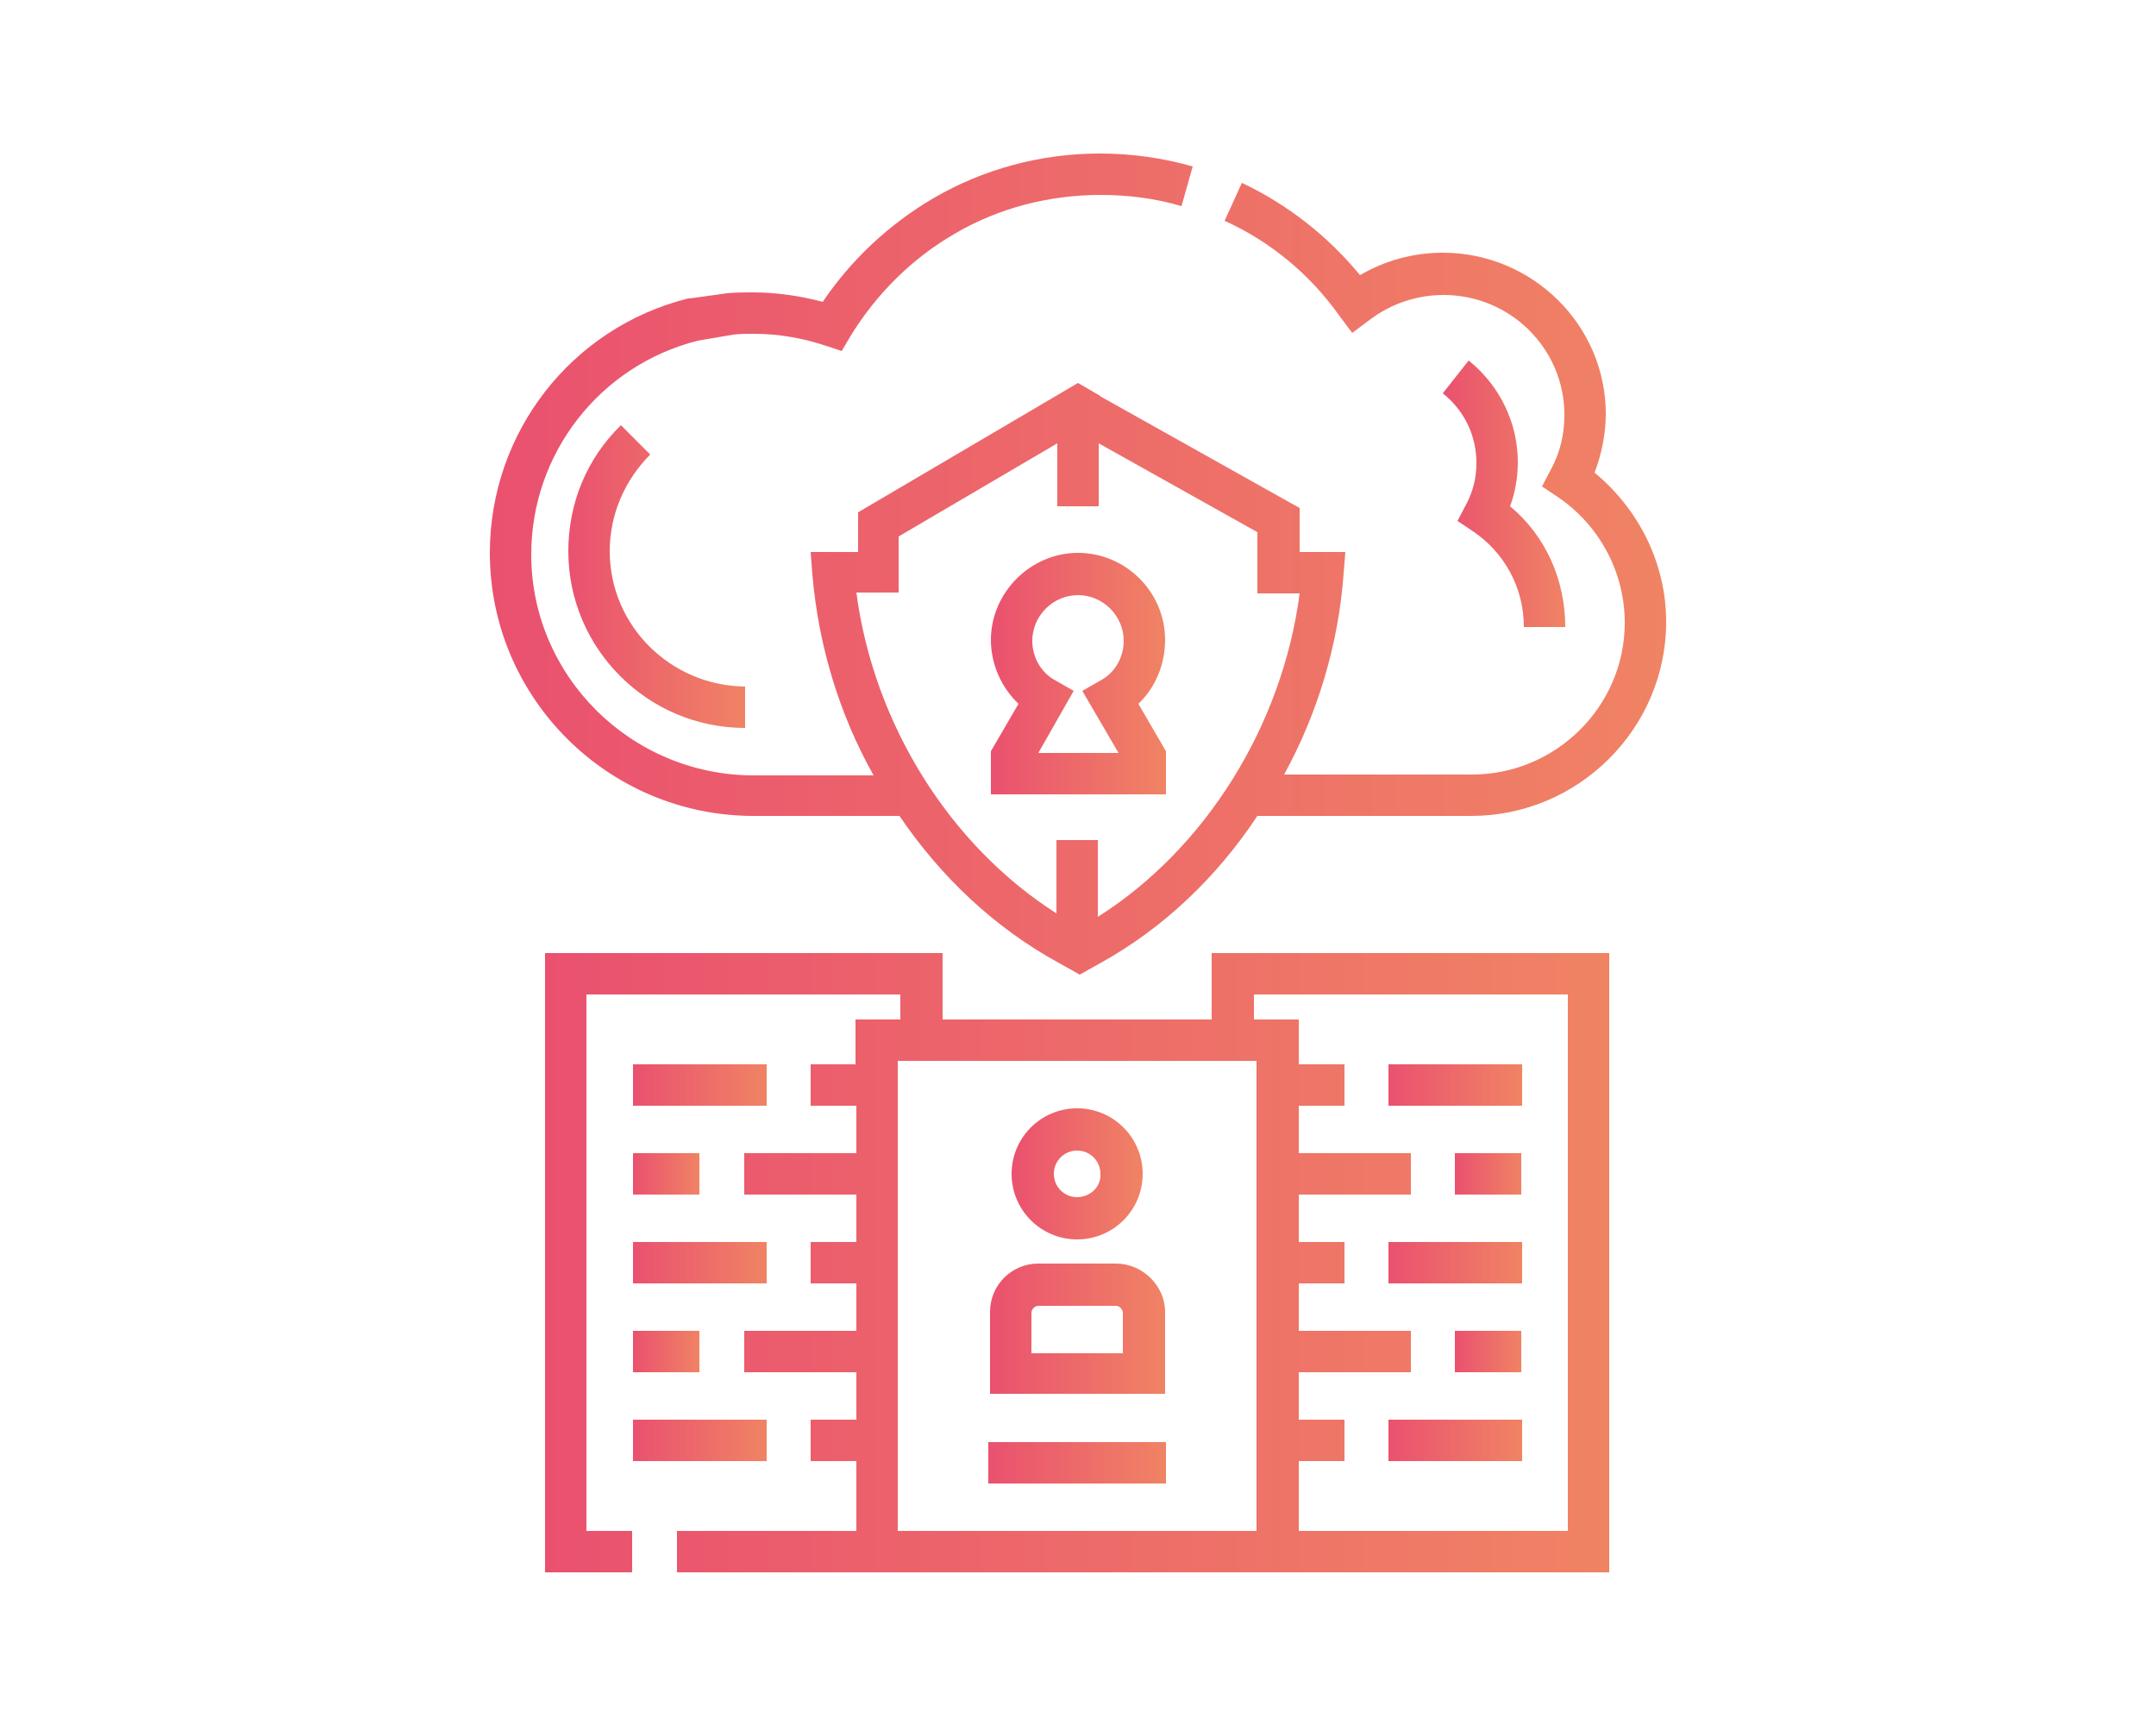
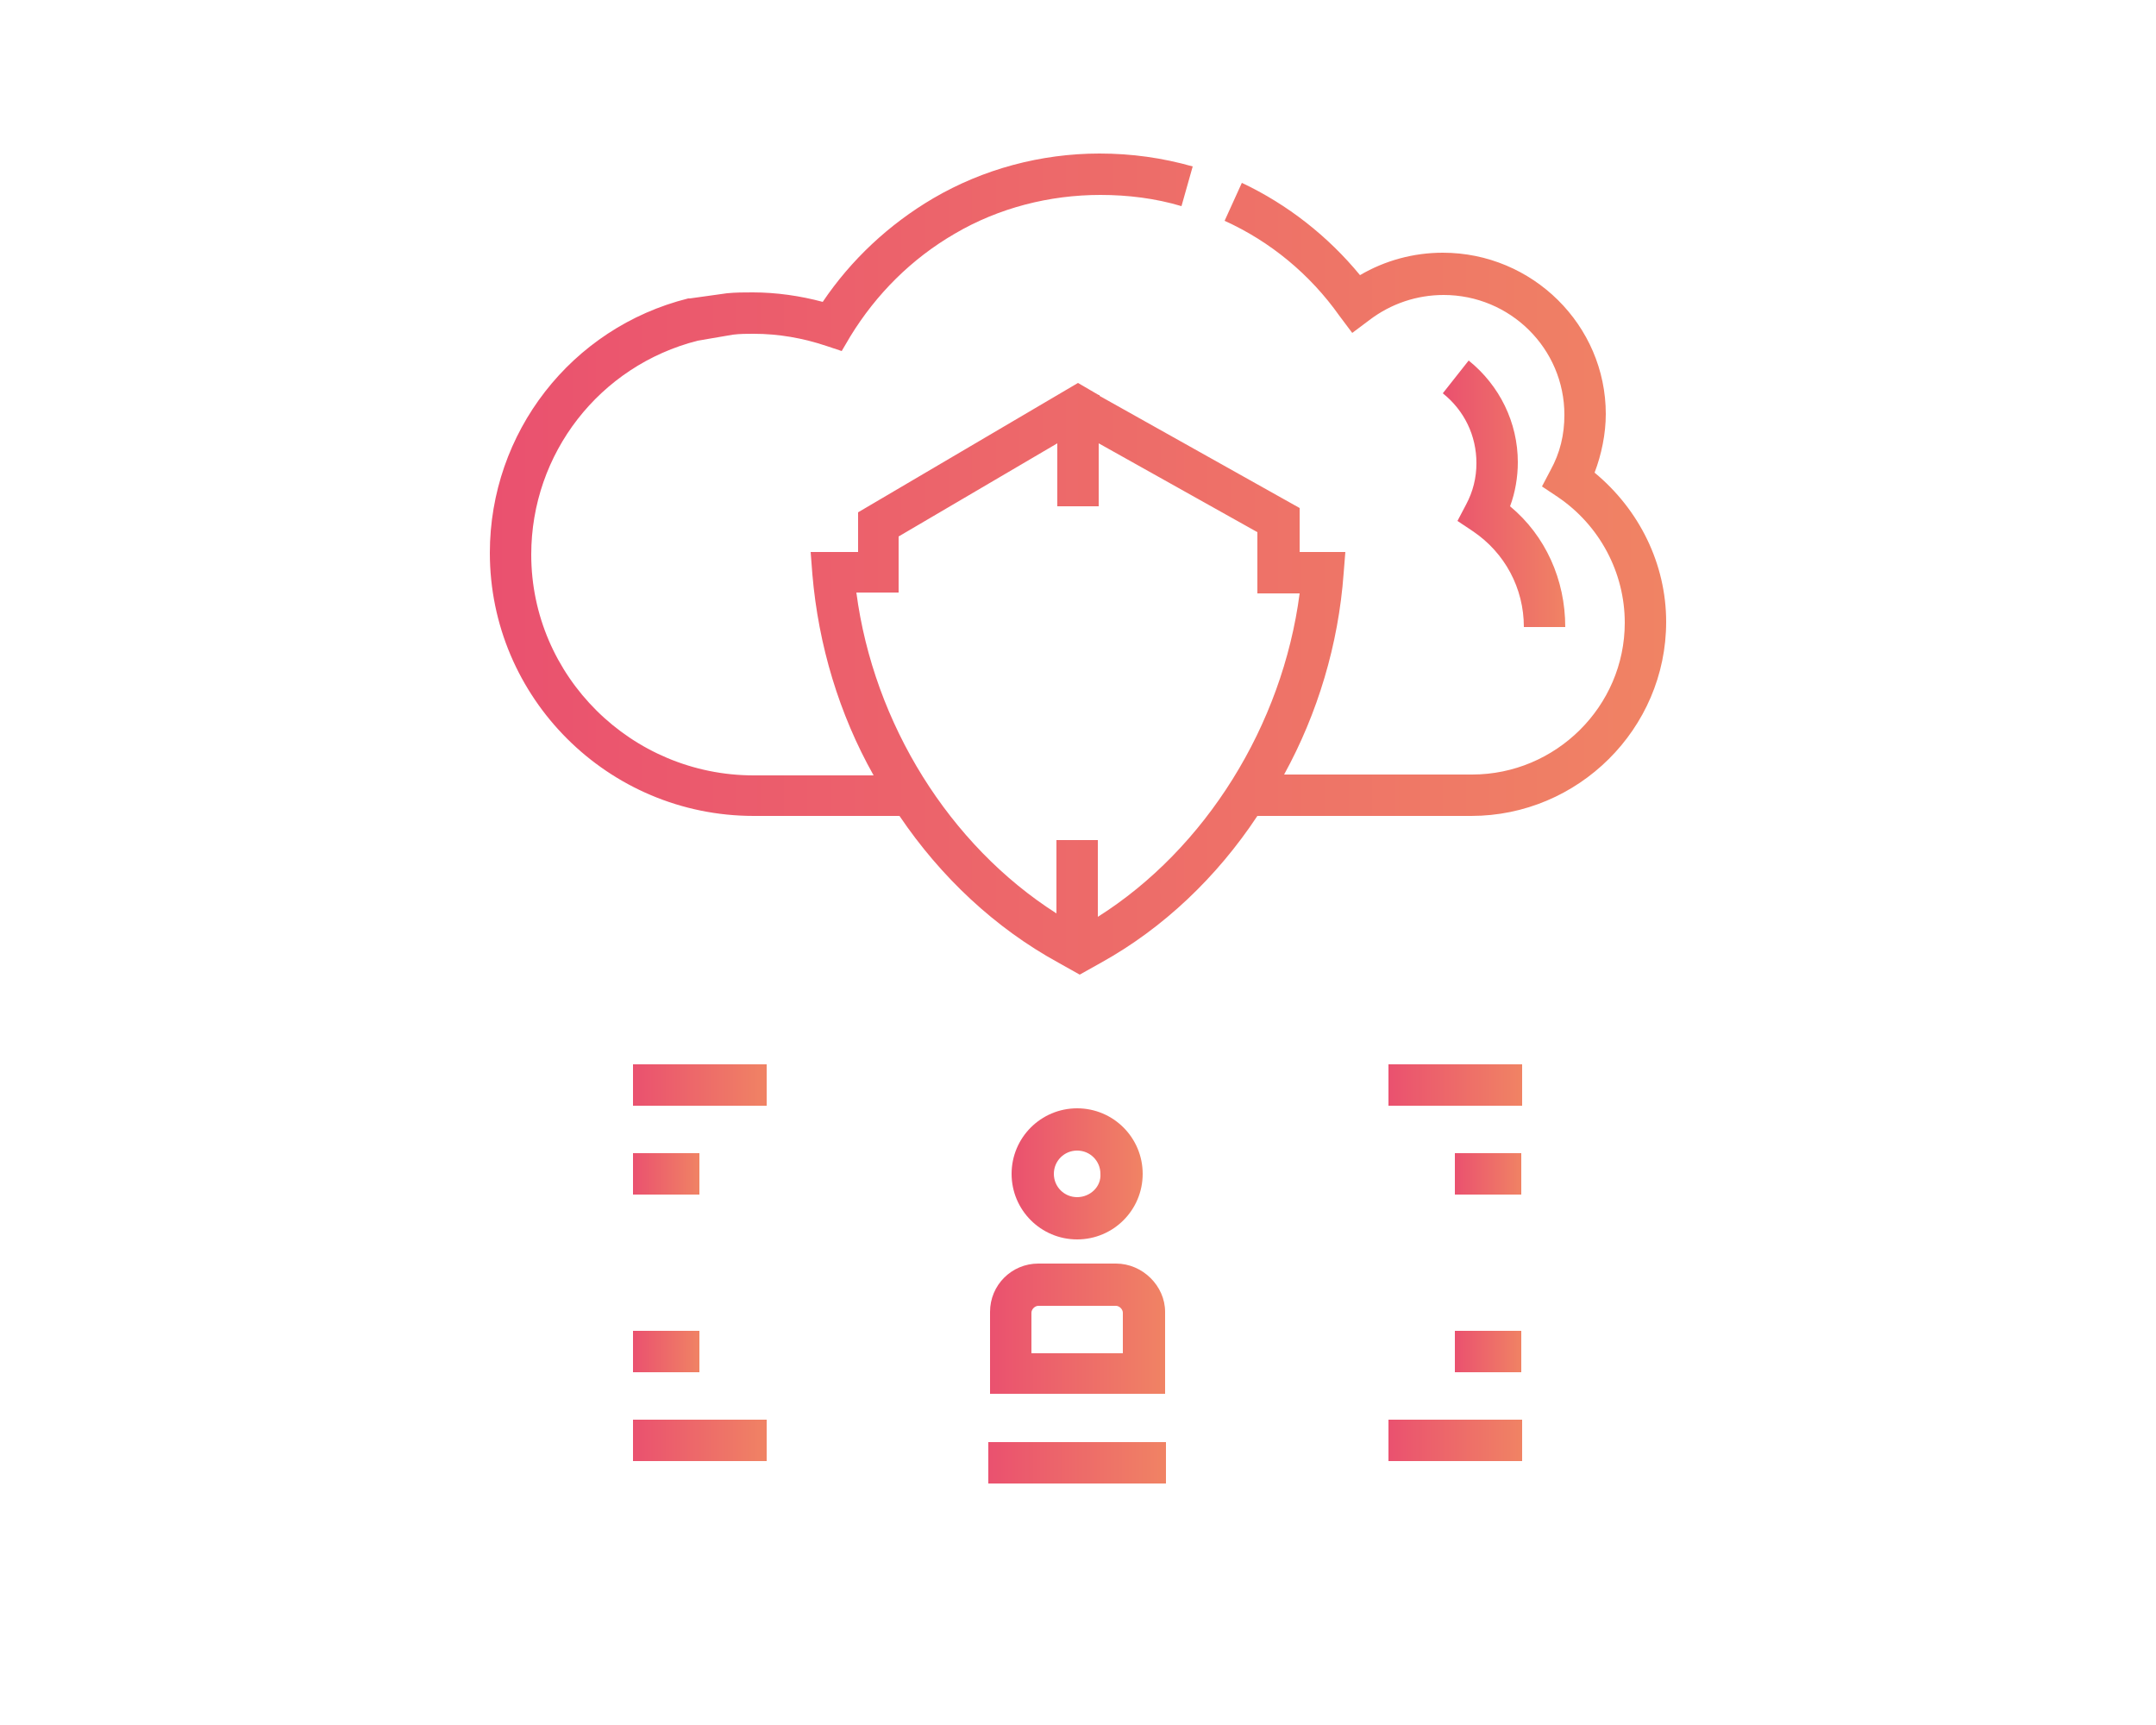
<svg xmlns="http://www.w3.org/2000/svg" version="1.1" id="Laag_1" x="0px" y="0px" viewBox="0 0 250 200" style="enable-background:new 0 0 250 200;" xml:space="preserve">
  <style type="text/css">
	.st0{fill:url(#SVGID_1_);}
	.st1{fill:url(#SVGID_2_);}
	.st2{fill:url(#SVGID_3_);}
	.st3{fill:url(#SVGID_4_);}
	.st4{fill:url(#SVGID_5_);}
	.st5{fill:url(#SVGID_6_);}
	.st6{fill:url(#SVGID_7_);}
	.st7{fill:url(#SVGID_8_);}
	.st8{fill:url(#SVGID_9_);}
	.st9{fill:url(#SVGID_10_);}
	.st10{fill:url(#SVGID_11_);}
	.st11{fill:url(#SVGID_12_);}
	.st12{fill:url(#SVGID_13_);}
	.st13{fill:url(#SVGID_14_);}
	.st14{fill:url(#SVGID_15_);}
	.st15{fill:url(#SVGID_16_);}
	.st16{fill:url(#SVGID_17_);}
	.st17{fill:url(#SVGID_18_);}
</style>
  <g>
    <g>
      <g>
        <linearGradient id="SVGID_1_" gradientUnits="userSpaceOnUse" x1="160.997" y1="125.769" x2="176.458" y2="125.769">
          <stop offset="0" style="stop-color:#EA516F" />
          <stop offset="1" style="stop-color:#F08364" />
        </linearGradient>
        <rect x="161" y="123.4" class="st0" width="15.5" height="4.8" />
      </g>
    </g>
    <g>
      <g>
        <linearGradient id="SVGID_2_" gradientUnits="userSpaceOnUse" x1="168.727" y1="136.076" x2="176.458" y2="136.076">
          <stop offset="0" style="stop-color:#EA516F" />
          <stop offset="1" style="stop-color:#F08364" />
        </linearGradient>
        <rect x="168.7" y="133.7" class="st1" width="7.7" height="4.8" />
      </g>
    </g>
    <g>
      <g>
        <linearGradient id="SVGID_3_" gradientUnits="userSpaceOnUse" x1="160.997" y1="146.384" x2="176.458" y2="146.384">
          <stop offset="0" style="stop-color:#EA516F" />
          <stop offset="1" style="stop-color:#F08364" />
        </linearGradient>
-         <rect x="161" y="144" class="st2" width="15.5" height="4.8" />
      </g>
    </g>
    <g>
      <g>
        <linearGradient id="SVGID_4_" gradientUnits="userSpaceOnUse" x1="160.997" y1="166.999" x2="176.458" y2="166.999">
          <stop offset="0" style="stop-color:#EA516F" />
          <stop offset="1" style="stop-color:#F08364" />
        </linearGradient>
        <rect x="161" y="164.6" class="st3" width="15.5" height="4.8" />
      </g>
    </g>
    <g>
      <g>
        <linearGradient id="SVGID_5_" gradientUnits="userSpaceOnUse" x1="63.236" y1="146.384" x2="186.605" y2="146.384">
          <stop offset="0" style="stop-color:#EA516F" />
          <stop offset="1" style="stop-color:#F08364" />
        </linearGradient>
-         <path class="st4" d="M140.5,110.5v7.7h-31.2v-7.7H63.2v71.8h10.1v-4.8h-5.3v-62.2h36.4v2.9h-5.2v5.2H94v4.8h5.3v5.5h-13v4.8h13     v5.5H94v4.8h5.3v5.5h-13v4.8h13v5.5H94v4.8h5.3v8.1H78.5v4.8h108.1v-71.8H140.5z M145.7,177.5h-41.6V123h41.6V177.5z      M181.8,177.5h-31.2v-8.1h5.3v-4.8h-5.3v-5.5h13v-4.8h-13v-5.5h5.3V144h-5.3v-5.5h13v-4.8h-13v-5.5h5.3v-4.8h-5.3v-5.2h-5.2v-2.9     h36.4V177.5z" />
      </g>
    </g>
    <g>
      <g>
        <linearGradient id="SVGID_6_" gradientUnits="userSpaceOnUse" x1="168.727" y1="156.691" x2="176.458" y2="156.691">
          <stop offset="0" style="stop-color:#EA516F" />
          <stop offset="1" style="stop-color:#F08364" />
        </linearGradient>
        <rect x="168.7" y="154.3" class="st5" width="7.7" height="4.8" />
      </g>
    </g>
    <g>
      <g>
        <linearGradient id="SVGID_7_" gradientUnits="userSpaceOnUse" x1="73.383" y1="125.769" x2="88.844" y2="125.769">
          <stop offset="0" style="stop-color:#EA516F" />
          <stop offset="1" style="stop-color:#F08364" />
        </linearGradient>
        <rect x="73.4" y="123.4" class="st6" width="15.5" height="4.8" />
      </g>
    </g>
    <g>
      <g>
        <linearGradient id="SVGID_8_" gradientUnits="userSpaceOnUse" x1="73.383" y1="136.076" x2="81.113" y2="136.076">
          <stop offset="0" style="stop-color:#EA516F" />
          <stop offset="1" style="stop-color:#F08364" />
        </linearGradient>
        <rect x="73.4" y="133.7" class="st7" width="7.7" height="4.8" />
      </g>
    </g>
    <g>
      <g>
        <linearGradient id="SVGID_9_" gradientUnits="userSpaceOnUse" x1="73.383" y1="146.384" x2="88.844" y2="146.384">
          <stop offset="0" style="stop-color:#EA516F" />
          <stop offset="1" style="stop-color:#F08364" />
        </linearGradient>
-         <rect x="73.4" y="144" class="st8" width="15.5" height="4.8" />
      </g>
    </g>
    <g>
      <g>
        <linearGradient id="SVGID_10_" gradientUnits="userSpaceOnUse" x1="73.383" y1="166.999" x2="88.844" y2="166.999">
          <stop offset="0" style="stop-color:#EA516F" />
          <stop offset="1" style="stop-color:#F08364" />
        </linearGradient>
        <rect x="73.4" y="164.6" class="st9" width="15.5" height="4.8" />
      </g>
    </g>
    <g>
      <g>
        <linearGradient id="SVGID_11_" gradientUnits="userSpaceOnUse" x1="73.383" y1="156.691" x2="81.113" y2="156.691">
          <stop offset="0" style="stop-color:#EA516F" />
          <stop offset="1" style="stop-color:#F08364" />
        </linearGradient>
        <rect x="73.4" y="154.3" class="st10" width="7.7" height="4.8" />
      </g>
    </g>
    <g>
      <g>
        <linearGradient id="SVGID_12_" gradientUnits="userSpaceOnUse" x1="167.291" y1="57.126" x2="181.532" y2="57.126">
          <stop offset="0" style="stop-color:#EA516F" />
          <stop offset="1" style="stop-color:#F08364" />
        </linearGradient>
        <path class="st11" d="M175.1,58.7c0.6-1.6,0.9-3.4,0.9-5.1c0-4.6-2.1-8.9-5.7-11.8l-3,3.8c2.5,2,3.9,4.9,3.9,8.1     c0,1.7-0.4,3.3-1.2,4.8l-1,1.9l1.8,1.2c3.7,2.5,5.9,6.6,5.9,11.1h4.8C181.5,67.2,179.2,62.1,175.1,58.7z" />
      </g>
    </g>
    <g>
      <g>
        <linearGradient id="SVGID_13_" gradientUnits="userSpaceOnUse" x1="65.894" y1="66.846" x2="86.348" y2="66.846">
          <stop offset="0" style="stop-color:#EA516F" />
          <stop offset="1" style="stop-color:#F08364" />
        </linearGradient>
-         <path class="st12" d="M70.7,63.9c0-4.2,1.7-8.2,4.7-11.2L72,49.3c-4,3.9-6.1,9.1-6.1,14.6c0,11.3,9.2,20.5,20.5,20.5v-4.8     C77.7,79.5,70.7,72.5,70.7,63.9z" />
      </g>
    </g>
    <g>
      <g>
        <linearGradient id="SVGID_14_" gradientUnits="userSpaceOnUse" x1="114.854" y1="78.096" x2="135.147" y2="78.096">
          <stop offset="0" style="stop-color:#EA516F" />
          <stop offset="1" style="stop-color:#F08364" />
        </linearGradient>
-         <path class="st13" d="M135.1,74.2c0-5.6-4.6-10.1-10.1-10.1s-10.1,4.6-10.1,10.1c0,2.8,1.2,5.5,3.2,7.4l-3.2,5.5v5h20.3v-5     l-3.2-5.5C134,79.7,135.1,77,135.1,74.2z M129.7,87.3h-9.3l4.1-7.2l-2.1-1.2c-1.7-0.9-2.7-2.7-2.7-4.6c0-2.9,2.4-5.3,5.3-5.3     c2.9,0,5.3,2.4,5.3,5.3c0,1.9-1,3.7-2.7,4.6l-2.1,1.2L129.7,87.3z" />
      </g>
    </g>
    <g>
      <g>
        <linearGradient id="SVGID_15_" gradientUnits="userSpaceOnUse" x1="117.351" y1="136.076" x2="132.49" y2="136.076">
          <stop offset="0" style="stop-color:#EA516F" />
          <stop offset="1" style="stop-color:#F08364" />
        </linearGradient>
        <path class="st14" d="M124.9,128.5c-4.2,0-7.6,3.4-7.6,7.6c0,4.2,3.4,7.6,7.6,7.6c4.2,0,7.6-3.4,7.6-7.6     C132.5,131.9,129.1,128.5,124.9,128.5z M124.9,138.8c-1.5,0-2.7-1.2-2.7-2.7c0-1.5,1.2-2.7,2.7-2.7c1.5,0,2.7,1.2,2.7,2.7     C127.7,137.6,126.4,138.8,124.9,138.8z" />
      </g>
    </g>
    <g>
      <g>
        <linearGradient id="SVGID_16_" gradientUnits="userSpaceOnUse" x1="114.774" y1="154.115" x2="135.067" y2="154.115">
          <stop offset="0" style="stop-color:#EA516F" />
          <stop offset="1" style="stop-color:#F08364" />
        </linearGradient>
        <path class="st15" d="M129.4,146.5h-9c-3.1,0-5.6,2.5-5.6,5.6v9.5h20.3v-9.5C135.1,149.1,132.5,146.5,129.4,146.5z M130.2,156.9     h-10.6v-4.7c0-0.4,0.4-0.8,0.8-0.8h9c0.4,0,0.8,0.4,0.8,0.8V156.9z" />
      </g>
    </g>
    <g>
      <g>
        <linearGradient id="SVGID_17_" gradientUnits="userSpaceOnUse" x1="114.613" y1="169.576" x2="135.228" y2="169.576">
          <stop offset="0" style="stop-color:#EA516F" />
          <stop offset="1" style="stop-color:#F08364" />
        </linearGradient>
        <rect x="114.6" y="167.2" class="st16" width="20.6" height="4.8" />
      </g>
    </g>
    <g>
      <g>
        <linearGradient id="SVGID_18_" gradientUnits="userSpaceOnUse" x1="56.798" y1="65.384" x2="193.202" y2="65.384">
          <stop offset="0" style="stop-color:#EA516F" />
          <stop offset="1" style="stop-color:#F08364" />
        </linearGradient>
        <path class="st17" d="M184.9,54.8c0.8-2.1,1.3-4.5,1.3-6.8c0-10.3-8.5-18.7-18.9-18.7c-3.4,0-6.7,0.9-9.6,2.6     c-3.7-4.5-8.4-8.2-13.7-10.7l-2,4.4c5.3,2.4,9.9,6.2,13.3,11l1.5,2l2-1.5c2.5-1.9,5.5-2.9,8.6-2.9c7.7,0,14,6.2,14,13.9     c0,2.3-0.5,4.4-1.6,6.4l-1,1.9l1.8,1.2c4.9,3.3,7.8,8.8,7.8,14.6c0,9.7-8,17.6-17.7,17.6h-21.8c3.9-7.1,6.3-15.1,6.9-23.3L156,64     h-5.3v-5.1l-23.2-13v-0.1h-0.1l-2.4-1.4l-25.5,15V64H94l0.2,2.6c0.7,8.2,3.1,16.2,7.1,23.3H87.4c-14.2,0-25.8-11.5-25.8-25.6     c0-11.7,7.9-21.9,19.3-24.8l4.1-0.7c0.8-0.1,1.6-0.1,2.4-0.1c2.9,0,5.7,0.5,8.4,1.4l1.8,0.6l1-1.7c3-4.9,7.1-9,12.1-11.9     c5.1-3,11-4.5,16.9-4.5c3.2,0,6.4,0.4,9.4,1.3l1.3-4.6c-3.5-1-7.1-1.5-10.8-1.5c-6.8,0-13.5,1.8-19.3,5.2c-5.1,3-9.5,7.1-12.8,12     c-2.6-0.7-5.4-1.1-8.1-1.1c-1,0-2,0-3,0.1L80,34.6l-0.2,0c-13.6,3.4-23,15.6-23,29.5c0,16.8,13.7,30.5,30.6,30.5h16.9     c4.8,7.1,11.1,13,18.4,17l2.5,1.4l2.5-1.4c7.2-4,13.4-9.9,18.1-17h24.8c12.4,0,22.6-10.1,22.6-22.5     C193.2,65.4,190.1,59.1,184.9,54.8z M127.3,106.3v-8.9h-4.8v8.5c-12.4-7.9-21.2-22-23.2-37.2h4.9v-6.5l18.4-10.8v7.3h4.8v-7.3     l18.4,10.3v7.1h4.9C148.7,84.1,139.8,98.4,127.3,106.3z" />
      </g>
    </g>
  </g>
</svg>